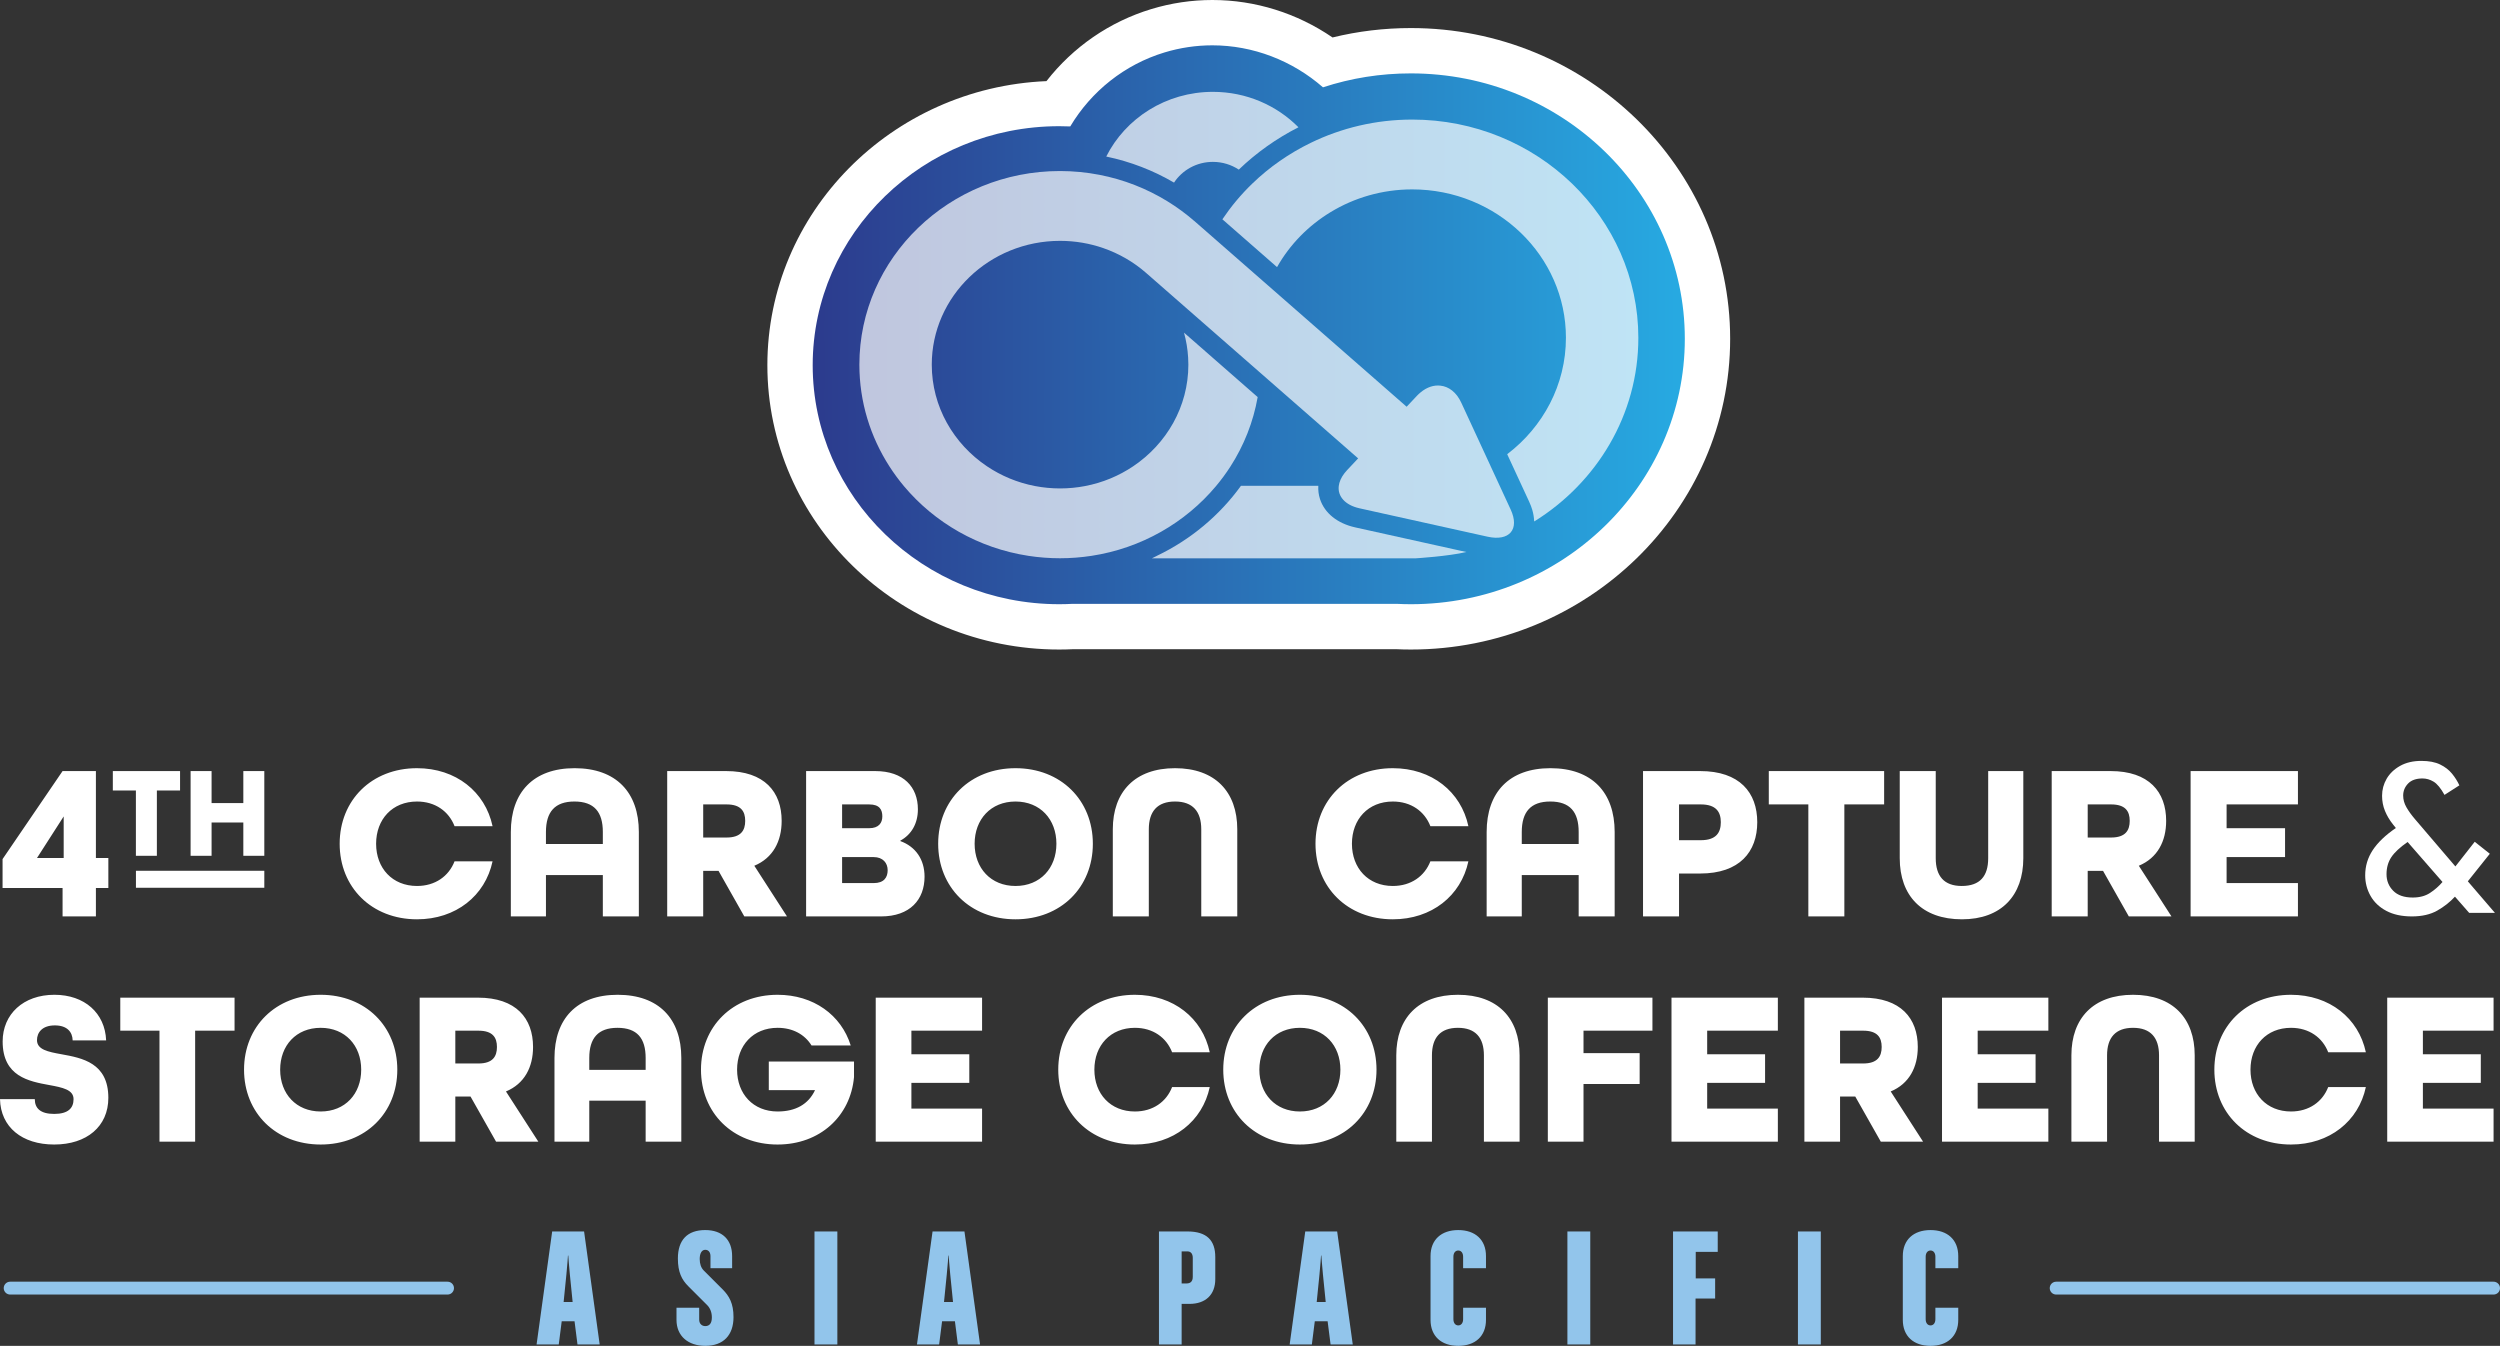
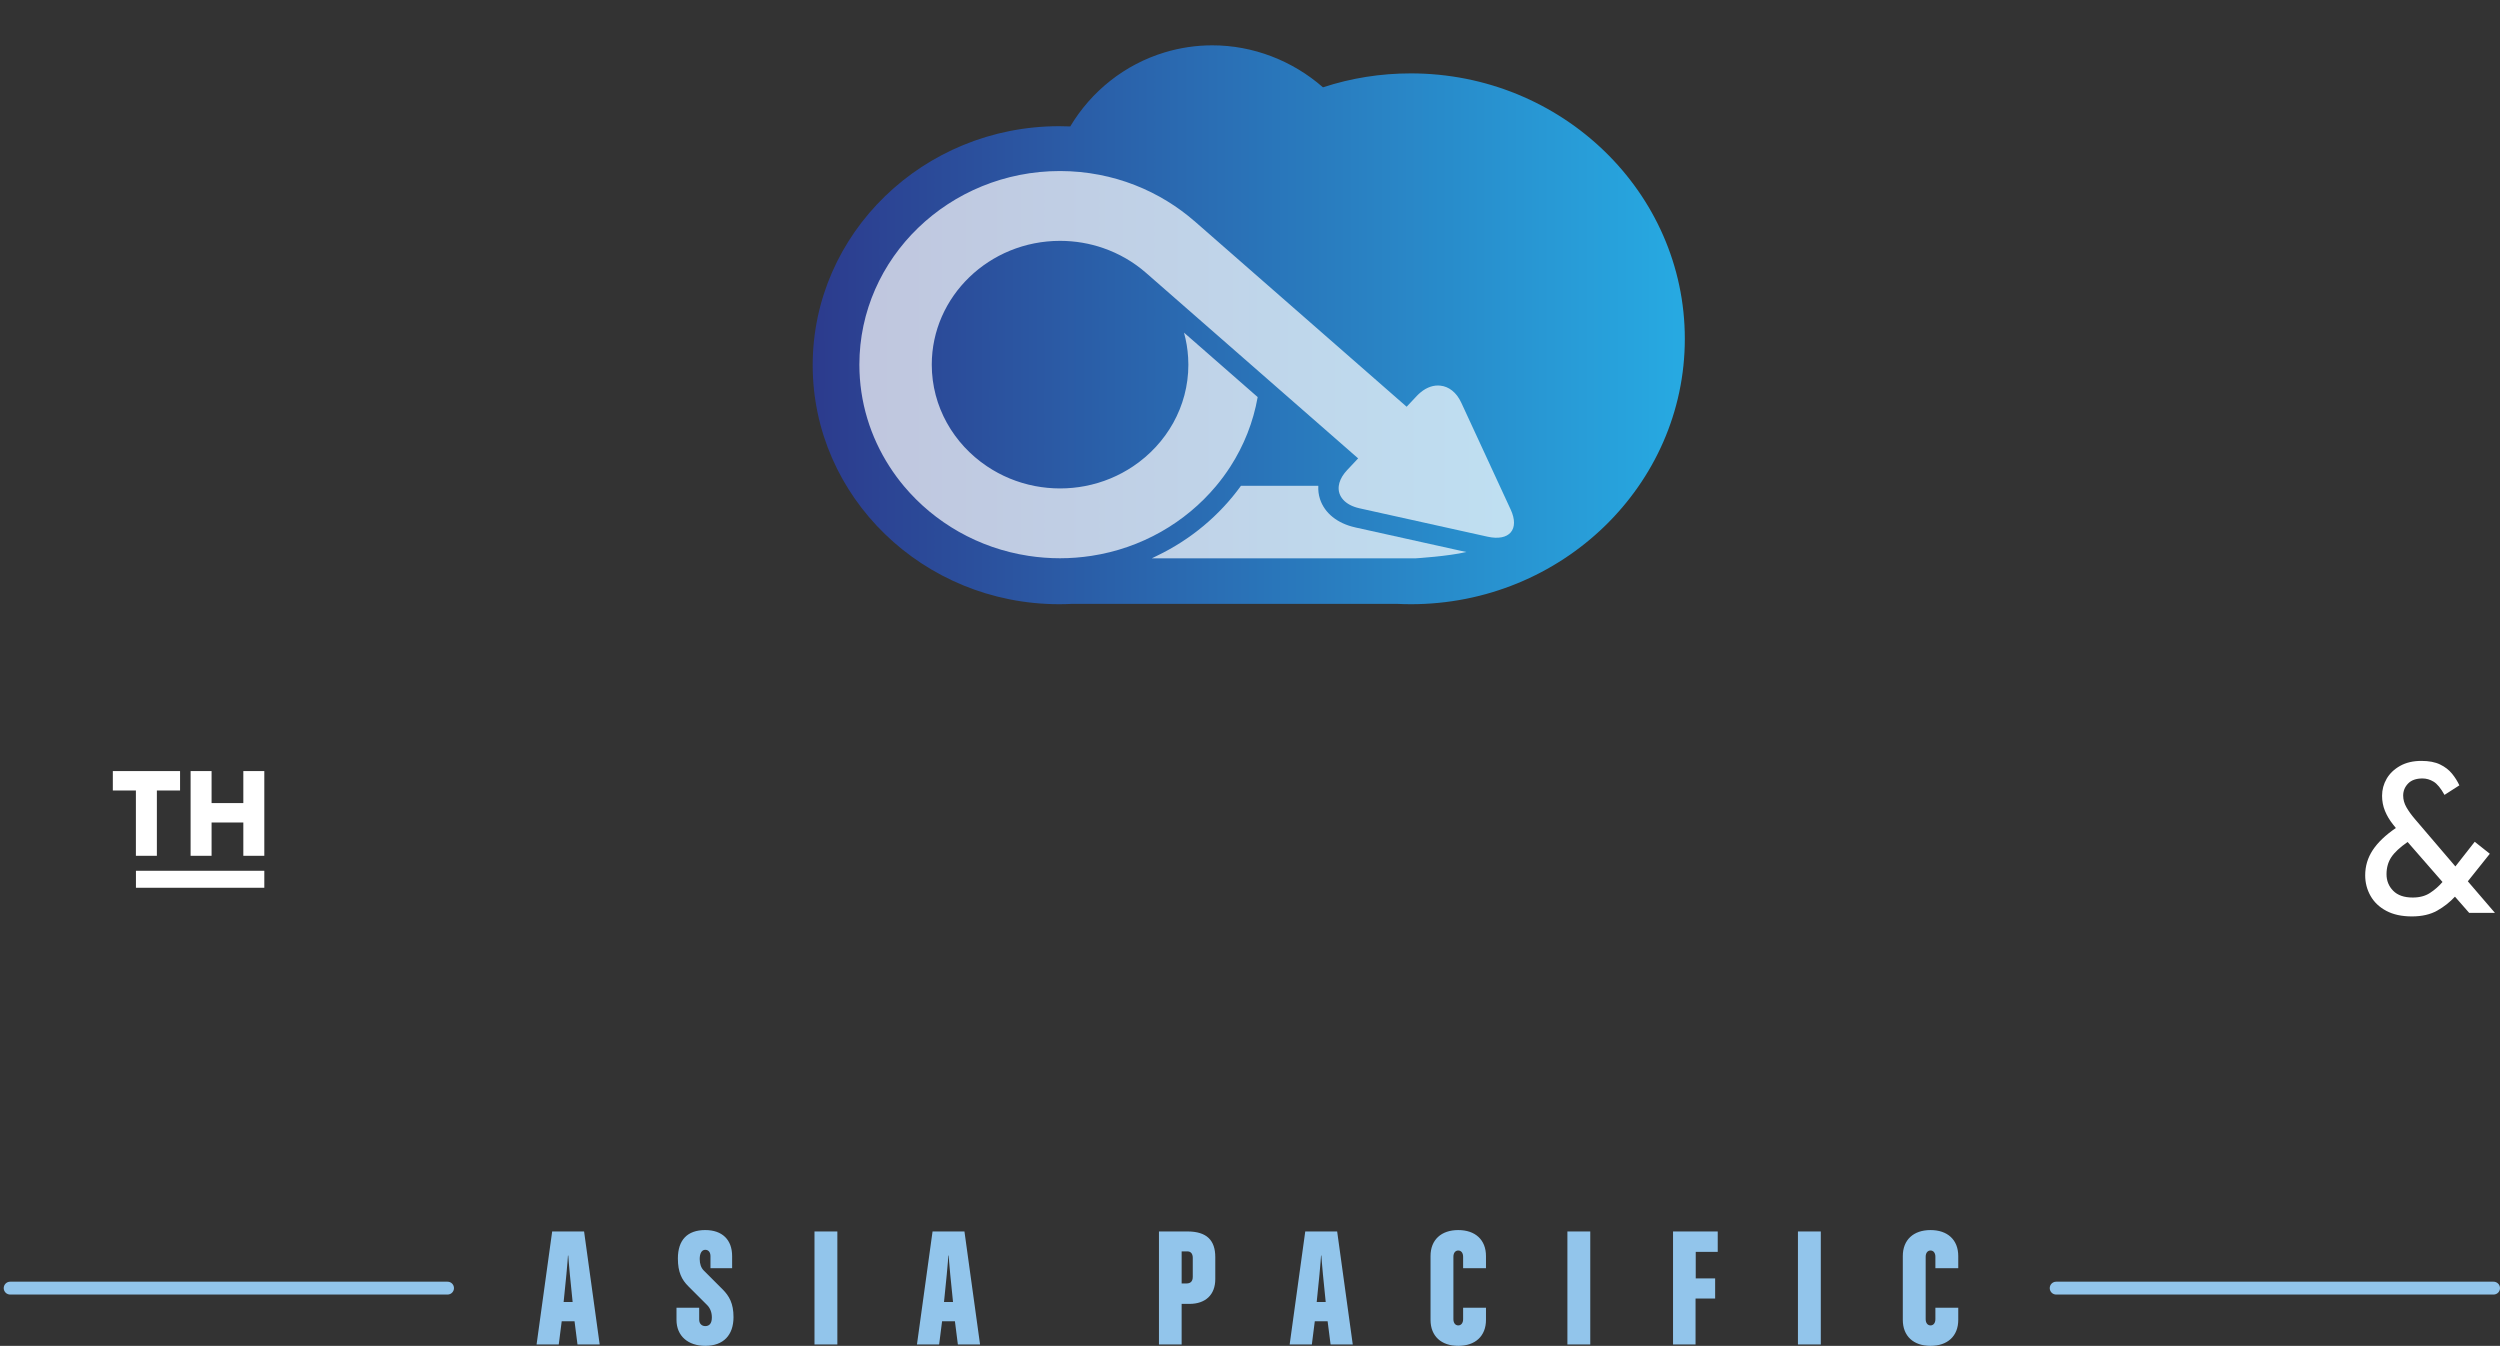
<svg xmlns="http://www.w3.org/2000/svg" id="Layer_1" data-name="Layer 1" version="1.1" viewBox="0 0 800 430.67">
  <rect x="0" y="0" width="800" height="430.67" fill="#333333" stroke="none" />
  <defs>
    <style>
      .cls-1 {
        fill: url(#New_Gradient_Swatch_1);
      }

      .cls-1, .cls-2, .cls-3 {
        stroke-width: 0px;
      }

      .cls-2 {
        fill: #92c5eb;
      }

      .cls-4 {
        opacity: .7;
      }

      .cls-3 {
        fill: #fff;
      }
    </style>
    <linearGradient id="New_Gradient_Swatch_1" data-name="New Gradient Swatch 1" x1="260.062" y1="103.925" x2="539.145" y2="103.925" gradientUnits="userSpaceOnUse">
      <stop offset="0" stop-color="#2c3b8d" />
      <stop offset="1" stop-color="#27aae2" />
      <stop offset="1" stop-color="#1f8bb9" />
      <stop offset="1" stop-color="#166181" />
      <stop offset="1" stop-color="#0e3e53" />
      <stop offset="1" stop-color="#08232e" />
      <stop offset="1" stop-color="#030f15" />
      <stop offset="1" stop-color="#000405" />
      <stop offset="1" stop-color="#000" />
    </linearGradient>
  </defs>
  <g>
-     <path class="cls-3" d="M451.475,207.85c-1.569,0-3.185-.037-4.809-.112h-103.134c-1.552.074-3.09.112-4.577.112-51.499,0-93.397-40.816-93.397-90.987,0-48.835,39.697-88.808,89.306-90.901,8.546-10.945,20.205-19.006,33.543-23.054,6.356-1.929,12.933-2.908,19.547-2.908,13.716,0,27.104,4.212,38.456,11.989,8.138-1.999,16.538-3.01,25.066-3.01,56.339,0,102.174,44.606,102.174,99.435s-45.835,99.436-102.174,99.436Z" />
    <path class="cls-1" d="M451.475,193.346c-1.45,0-2.951-.037-4.467-.112h-103.836c-1.439.074-2.855.112-4.218.112-43.502,0-78.893-34.31-78.893-76.482s35.391-76.483,78.893-76.483c1.175,0,2.352.025,3.528.076,6.744-11.29,17.43-19.813,30.137-23.67,4.989-1.514,10.149-2.282,15.334-2.282,13.015,0,25.625,4.89,35.4,13.44,9.008-2.963,18.426-4.46,28.121-4.46,48.341,0,87.669,38.1,87.669,84.931s-39.328,84.931-87.669,84.931Z" />
    <g class="cls-4">
-       <path class="cls-3" d="M388.128,51.803c3.07,0,5.924.916,8.286,2.475,5.602-5.389,12.036-9.961,19.088-13.547-6.905-6.98-16.619-11.339-27.375-11.339-14.996,0-27.981,8.462-34.127,20.704,7.776,1.623,15.088,4.469,21.693,8.341,2.619-3.982,7.205-6.635,12.434-6.635Z" />
-       <path class="cls-3" d="M451.887,38.266c-11.652,0-22.658,2.686-32.418,7.428-6.971,3.385-13.31,7.81-18.77,13.09-3.579,3.456-6.768,7.28-9.538,11.392l6.864,6.005,10.573,9.25c.011-.019.022-.037.033-.056l.056.049c4.048-7.168,9.965-13.213,17.104-17.545,7.575-4.601,16.526-7.273,26.116-7.273,27.122,0,49.19,21.293,49.19,47.464,0,15.099-7.355,28.564-18.779,37.263l.047.101c-.006.005-.012.01-.018.014l6.994,15.118c.413.892.734,1.743.978,2.554.38,1.305.562,2.505.602,3.595.011-.007.021-.014.032-.021.003.058.009.118.011.175,20.013-12.443,33.304-34.12,33.304-58.753,0-38.516-32.47-69.851-72.38-69.851Z" />
      <path class="cls-3" d="M476.924,149.002l-2.684-5.804-6.649-14.374c-1.527-3.299-3.981-5.138-6.664-5.418-2.084-.24-4.309.464-6.349,2.165-.389.324-.777.674-1.15,1.068l-3.304,3.518-4.806-4.205-34.178-29.903-.844-.74-4.441-3.884-1.522-1.333-12.182-10.658-4.249-3.716-4.354-3.808-.649-.569-.773-.677-.009.009c-2.676-2.327-5.557-4.429-8.608-6.302-6.546-4.014-13.886-6.926-21.748-8.439-4.069-.782-8.272-1.202-12.576-1.202-35.394,0-64.187,27.792-64.187,61.954,0,11.947,3.529,23.104,9.623,32.575,1.417,2.203,2.969,4.315,4.652,6.322,9.776,11.662,23.835,19.846,39.851,22.292,3.278.5,6.638.766,10.061.766,3.424,0,6.784-.267,10.062-.766,16.016-2.446,30.073-10.629,39.849-22.292,1.682-2.007,3.237-4.119,4.654-6.322,4.288-6.665,7.293-14.169,8.702-22.194l-14.502-12.688-7.221-6.32-1.065-.928-.786-.69c.001.005.003.011.004.016l-.003-.003c.708,2.549,1.159,5.204,1.319,7.927.048.764.078,1.532.078,2.304,0,13.467-7.006,25.376-17.677,32.535-4.539,3.047-9.737,5.236-15.35,6.313-2.599.5-5.28.766-8.03.766-2.747,0-5.431-.267-8.029-.766-5.613-1.077-10.809-3.266-15.348-6.313-10.672-7.159-17.677-19.069-17.677-32.535,0-21.842,18.416-39.613,41.053-39.613,4.859,0,9.518.823,13.847,2.324,5.083,1.765,9.705,4.464,13.636,7.892l.196.172,7.563,6.612,1.82,1.591,3.972,3.477,3.308,2.891,6.905,6.037,7.214,6.313,5.6,4.898,6.112,5.346,20.366,17.812,4.846,4.24-2.391,2.544-1.156,1.23c-.292.313-.56.626-.804.939-1.097,1.406-1.694,2.814-1.851,4.144-.193,1.631.297,3.142,1.42,4.374,1.116,1.253,2.877,2.225,5.239,2.748l10.807,2.398.091.019,30.059,6.665c6.998,1.554,10.331-2.354,7.399-8.686l-6.498-14.05Z" />
-       <path class="cls-3" d="M433.667,168.764c-5.696-1.262-9.801-4.564-11.262-9.054-.452-1.383-.626-2.816-.542-4.254h-24.756c-6.85,9.49-16.109,17.243-26.925,22.418h.022c-.615.307-1.386.69-1.591.787h84.452s10.473-.649,16.185-2.021l-1.903-.411-33.681-7.465Z" />
+       <path class="cls-3" d="M433.667,168.764c-5.696-1.262-9.801-4.564-11.262-9.054-.452-1.383-.626-2.816-.542-4.254h-24.756c-6.85,9.49-16.109,17.243-26.925,22.418c-.615.307-1.386.69-1.591.787h84.452s10.473-.649,16.185-2.021l-1.903-.411-33.681-7.465Z" />
    </g>
  </g>
  <g>
-     <path class="cls-3" d="M763.91,365.33h34.033v-10.567h-22.619v-8.246h18.533v-9.159h-18.533v-7.538h22.619v-10.571h-34.033v46.081ZM733.119,366.247c12.332,0,21.631-7.468,23.956-18.389h-12.048c-1.831,4.72-6.131,7.818-11.908,7.818-7.822,0-12.966-5.637-12.966-13.385,0-7.752,5.143-13.389,12.966-13.389,5.777,0,10.077,3.103,11.908,7.822h12.048c-2.325-10.921-11.624-18.393-23.956-18.393-14.377,0-24.524,10.147-24.524,23.96,0,13.809,10.147,23.956,24.524,23.956M662.847,365.33h11.414v-27.618c0-5.637,2.679-8.81,8.316-8.81s8.312,3.172,8.312,8.81v27.618h11.414v-27.618c0-11.908-7.045-19.381-19.726-19.381-12.686,0-19.73,7.472-19.73,19.381v27.618ZM621.444,365.33h34.033v-10.567h-22.619v-8.246h18.529v-9.159h-18.529v-7.538h22.619v-10.571h-34.033v46.081ZM588.818,340.316v-10.497h7.398c4.58,0,5.921,2.185,5.921,5.213s-1.341,5.283-5.921,5.283h-7.398ZM577.404,365.33h11.414v-14.443h4.864l8.172,14.443h13.529l-10.357-16.064c5.917-2.465,8.666-7.752,8.666-14.233,0-9.159-5.423-15.784-17.615-15.784h-18.673v46.081ZM534.878,365.33h34.037v-10.567h-22.619v-8.246h18.529v-9.159h-18.529v-7.538h22.619v-10.571h-34.037v46.081ZM495.306,365.33h11.418v-18.459h17.965v-9.867h-17.965v-7.184h22.055v-10.571h-33.474v46.081ZM446.81,365.33h11.414v-27.618c0-5.637,2.679-8.81,8.316-8.81s8.312,3.172,8.312,8.81v27.618h11.418v-27.618c0-11.908-7.049-19.381-19.73-19.381-12.686,0-19.73,7.472-19.73,19.381v27.618ZM415.961,355.676c-7.822,0-12.966-5.637-12.966-13.385,0-7.752,5.143-13.389,12.966-13.389s12.966,5.637,12.966,13.389c0,7.748-5.143,13.385-12.966,13.385M415.961,366.247c14.373,0,24.52-10.147,24.52-23.956,0-13.813-10.147-23.96-24.52-23.96s-24.52,10.147-24.52,23.96c0,13.809,10.147,23.956,24.52,23.956M363.165,366.247c12.328,0,21.631-7.468,23.956-18.389h-12.048c-1.831,4.72-6.131,7.818-11.908,7.818-7.822,0-12.966-5.637-12.966-13.385,0-7.752,5.143-13.389,12.966-13.389,5.777,0,10.077,3.103,11.908,7.822h12.048c-2.325-10.921-11.628-18.393-23.956-18.393-14.377,0-24.524,10.147-24.524,23.96,0,13.809,10.147,23.956,24.524,23.956M280.232,365.33h34.033v-10.567h-22.619v-8.246h18.529v-9.159h-18.529v-7.538h22.619v-10.571h-34.033v46.081ZM248.832,366.247c13.529,0,23.322-9.02,24.45-21.561v-5.004h-27.269v9.159h14.797c-2.115,4.51-6.201,6.835-11.978,6.835-7.822,0-12.966-5.637-12.966-13.385,0-7.752,5.143-13.389,12.966-13.389,4.864,0,8.666,2.115,10.851,5.637h12.542c-3.028-9.723-11.908-16.208-23.392-16.208-14.373,0-24.52,10.147-24.52,23.96,0,13.809,10.147,23.956,24.52,23.956M188.567,342.361v-3.806c0-6.341,2.819-9.653,9.02-9.653,6.271,0,9.02,3.312,9.02,9.653v3.806h-18.039ZM177.433,365.33h11.135v-13.106h18.039v13.106h11.414v-26.775c0-12.542-7.188-20.224-20.364-20.224-13.106,0-20.224,7.682-20.224,20.224v26.775ZM145.704,340.316v-10.497h7.398c4.58,0,5.921,2.185,5.921,5.213s-1.341,5.283-5.921,5.283h-7.398ZM134.289,365.33h11.414v-14.443h4.864l8.172,14.443h13.529l-10.357-16.064c5.917-2.465,8.666-7.752,8.666-14.233,0-9.159-5.423-15.784-17.615-15.784h-18.673v46.081ZM102.618,355.676c-7.822,0-12.966-5.637-12.966-13.385,0-7.752,5.143-13.389,12.966-13.389s12.966,5.637,12.966,13.389c0,7.748-5.143,13.385-12.966,13.385M102.618,366.247c14.373,0,24.52-10.147,24.52-23.956,0-13.813-10.147-23.96-24.52-23.96-14.377,0-24.524,10.147-24.524,23.96,0,13.809,10.147,23.956,24.524,23.956M51.031,365.33h11.414v-35.51h12.612v-10.571h-36.568v10.571h12.542v35.51ZM17.335,366.247c10.427,0,17.335-5.777,17.335-14.937,0-11.204-8.386-12.756-15.011-13.953-4.296-.774-7.822-1.481-7.822-4.51,0-2.395,1.621-4.72,5.707-4.72,3.946,0,5.637,2.111,5.707,4.79h10.711c-.35-8.736-6.905-14.587-16.558-14.587-9.933,0-16.558,6.201-16.558,14.941,0,11.204,8.386,12.752,14.937,13.949,4.23.778,7.752,1.481,7.752,4.51,0,2.889-1.761,4.724-6.201,4.724s-6.201-1.835-6.201-4.724H0c.214,8.95,7.049,14.517,17.335,14.517" />
    <path class="cls-2" d="M797.943,414.258h-139.968c-1.136,0-2.057-.921-2.057-2.057s.921-2.057,2.057-2.057h139.968c1.136,0,2.057.921,2.057,2.057s-.921,2.057-2.057,2.057Z" />
  </g>
  <g>
    <g>
      <path class="cls-3" d="M798.378,292.115l-8.672-10.096,7.038-8.815-4.834-3.837-6.185,7.892-12.94-15.144c-1.137-1.326-2.05-2.596-2.736-3.802-.689-1.21-1.032-2.452-1.032-3.733,0-1.469.521-2.75,1.567-3.841,1.039-1.088,2.582-1.634,4.618-1.634,1.231,0,2.417.346,3.558,1.032,1.133.686,2.298,2.095,3.481,4.229l4.764-3.057c-.619-1.326-1.413-2.585-2.382-3.768-.972-1.186-2.239-2.155-3.802-2.914-1.564-.759-3.558-1.14-5.971-1.14-2.655,0-4.932.535-6.828,1.602-1.893,1.067-3.327,2.442-4.299,4.121-.972,1.683-1.459,3.498-1.459,5.44,0,1.707.311,3.316.927,4.834.616,1.518,1.49,2.987,2.631,4.408l.854,1.067c-3.32,2.274-5.786,4.632-7.395,7.073-1.613,2.442-2.417,5.132-2.417,8.07,0,2.368.57,4.562,1.707,6.577,1.137,2.011,2.816,3.61,5.048,4.796,2.228,1.186,4.95,1.777,8.175,1.777,3.222,0,5.922-.616,8.102-1.847,2.183-1.231,4.079-2.725,5.691-4.478l4.548,5.188h8.245ZM777.585,285.752c-1.494.972-3.33,1.459-5.51,1.459-2.75,0-4.834-.721-6.255-2.169-1.424-1.445-2.134-3.211-2.134-5.296s.511-3.897,1.529-5.44c1.018-1.539,2.76-3.162,5.223-4.869l11.163,12.796c-1.186,1.378-2.522,2.547-4.016,3.519" />
-       <path class="cls-3" d="M700.994,293.255h34.348v-10.666h-22.829v-8.322h18.705v-9.246h-18.705v-7.608h22.829v-10.669h-34.348v46.511ZM668.066,268.009v-10.596h7.469c4.621,0,5.971,2.204,5.971,5.261s-1.35,5.335-5.971,5.335h-7.469ZM656.546,293.255h11.519v-14.58h4.908l8.249,14.58h13.653l-10.453-16.214c5.975-2.491,8.749-7.825,8.749-14.367,0-9.246-5.478-15.931-17.781-15.931h-18.845v46.511ZM627.827,294.179c12.59,0,19.632-7.608,19.632-19.555v-27.88h-11.24v27.88c0,5.758-2.631,8.889-8.462,8.889-5.688,0-8.322-3.201-8.322-8.889v-27.88h-11.519v27.88c0,12.016,7.112,19.555,19.912,19.555M578.67,293.255h11.523v-35.842h12.73v-10.669h-36.909v10.669h12.656v35.842ZM537.291,268.863v-11.449h6.968c4.908,0,6.402,2.417,6.402,5.688,0,3.344-1.494,5.761-6.402,5.761h-6.968ZM525.768,293.255h11.523v-13.727h6.755c12.66,0,18.278-6.968,18.278-16.427s-5.618-16.357-18.278-16.357h-18.278v46.511ZM486.966,270.07v-3.837c0-6.402,2.847-9.746,9.106-9.746,6.328,0,9.102,3.344,9.102,9.746v3.837h-18.208ZM475.73,293.255h11.236v-13.227h18.208v13.227h11.519v-27.023c0-12.66-7.252-20.412-20.552-20.412-13.227,0-20.412,7.752-20.412,20.412v27.023ZM445.706,294.179c12.446,0,21.832-7.539,24.179-18.561h-12.16c-1.851,4.764-6.188,7.895-12.02,7.895-7.895,0-13.087-5.691-13.087-13.513s5.191-13.513,13.087-13.513c5.831,0,10.169,3.131,12.02,7.895h12.16c-2.347-11.023-11.733-18.561-24.179-18.561-14.507,0-24.749,10.239-24.749,24.179s10.243,24.179,24.749,24.179M356.1,293.255h11.519v-27.877c0-5.691,2.704-8.892,8.392-8.892,5.691,0,8.392,3.201,8.392,8.892v27.877h11.523v-27.877c0-12.02-7.112-19.558-19.915-19.558-12.8,0-19.912,7.539-19.912,19.558v27.877ZM324.963,283.513c-7.892,0-13.083-5.691-13.083-13.513s5.191-13.513,13.083-13.513c7.895,0,13.087,5.691,13.087,13.513s-5.191,13.513-13.087,13.513M324.963,294.179c14.51,0,24.749-10.239,24.749-24.179s-10.239-24.179-24.749-24.179c-14.507,0-24.746,10.239-24.746,24.179s10.239,24.179,24.746,24.179M269.472,282.59v-8.322h10.099c2.987,0,4.481,1.92,4.481,4.194,0,2.277-1.14,4.128-4.481,4.128h-10.099ZM269.472,265.022v-7.608h8.675c3.344,0,4.198,1.707,4.198,3.841,0,2.06-1.137,3.768-4.198,3.768h-8.675ZM257.953,293.255h23.966c9.316,0,13.937-5.405,13.937-12.73,0-5.475-2.844-9.602-7.748-11.38v-.143c3.554-1.917,5.618-5.475,5.618-10.026,0-7.112-4.555-12.233-13.657-12.233h-22.115v46.511ZM225.024,268.009v-10.596h7.469c4.621,0,5.971,2.204,5.971,5.261s-1.35,5.335-5.971,5.335h-7.469ZM213.505,293.255h11.519v-14.58h4.908l8.249,14.58h13.657l-10.456-16.214c5.975-2.491,8.749-7.825,8.749-14.367,0-9.246-5.478-15.931-17.781-15.931h-18.845v46.511ZM174.703,270.07v-3.837c0-6.402,2.844-9.746,9.102-9.746,6.328,0,9.102,3.344,9.102,9.746v3.837h-18.204ZM163.467,293.255h11.236v-13.227h18.204v13.227h11.523v-27.023c0-12.66-7.255-20.412-20.555-20.412-13.227,0-20.408,7.752-20.408,20.412v27.023ZM133.443,294.179c12.443,0,21.832-7.539,24.179-18.561h-12.163c-1.847,4.764-6.185,7.895-12.016,7.895-7.895,0-13.087-5.691-13.087-13.513s5.191-13.513,13.087-13.513c5.831,0,10.169,3.131,12.016,7.895h12.163c-2.347-11.023-11.736-18.561-24.179-18.561-14.51,0-24.749,10.239-24.749,24.179s10.239,24.179,24.749,24.179M11.843,274.551l8.536-13.296v13.296h-8.536ZM20.022,293.255h10.666v-9.102h3.984v-9.602h-3.984v-27.807h-10.666L.821,274.908v9.246h19.201v9.102Z" />
    </g>
    <path class="cls-3" d="M60.991,273.855h6.713v-10.655h10.162v10.655h6.713v-27.111h-6.713v10.243h-10.162v-10.243h-6.713v27.111ZM43.486,273.855h6.713v-20.898h7.42v-6.213h-21.514v6.213h7.381v20.898Z" />
    <rect class="cls-3" x="43.501" y="278.648" width="41.079" height="5.436" />
  </g>
  <path class="cls-2" d="M143.216,414.258H3.249c-1.136,0-2.057-.921-2.057-2.057s.921-2.057,2.057-2.057h139.968c1.136,0,2.057.921,2.057,2.057s-.921,2.057-2.057,2.057Z" />
  <path class="cls-2" d="M626.641,422.354v-3.884h-7.316v3.662c0,1.276-.667,2-1.555,2-.889,0-1.555-.724-1.555-2v-19.973c0-1.28.667-2,1.555-2.0.889,0,1.555.72,1.555,2v3.662h7.316v-3.884c0-5.213-3.436-8.316-8.871-8.316s-8.871,3.103-8.871,8.316v20.417c0,5.213,3.436,8.316,8.871,8.316s8.871-3.103,8.871-8.316M582.658,394.065h-7.316v36.161h7.316v-36.161ZM549.674,400.604v-6.538h-14.303v36.161h7.205v-14.702h6.267v-6.427h-6.209v-8.493h7.04ZM508.884,394.065h-7.316v36.161h7.316v-36.161ZM475.514,422.354v-3.884h-7.316v3.662c0,1.276-.667,2-1.555,2-.889,0-1.555-.724-1.555-2v-19.973c0-1.28.667-2,1.555-2.0.889,0,1.555.72,1.555,2v3.662h7.316v-3.884c0-5.213-3.436-8.316-8.871-8.316s-8.871,3.103-8.871,8.316v20.417c0,5.213,3.436,8.316,8.871,8.316s8.871-3.103,8.871-8.316M424.227,416.643h-2.884l.889-8.826c.276-2.609.498-6.049.498-6.049h.111s.222,3.44.498,6.049l.889,8.826ZM432.881,430.226l-4.991-36.161h-10.209l-4.991,36.161h7.102l.942-7.431h4.102l.946,7.431h7.098ZM381.685,408.599c0,1.44-.724,2.107-2,2.107h-1.559v-10.266h1.835c1.058,0,1.724.72,1.724,2.053v6.106ZM388.89,409.319v-7.049c0-5.378-2.716-8.205-8.929-8.205h-9.094v36.161h7.258v-12.982h2.502c5.102,0,8.262-2.88,8.262-7.925M304.965,416.643h-2.884l.885-8.826c.28-2.609.502-6.049.502-6.049h.111s.222,3.44.498,6.049l.889,8.826ZM313.618,430.226l-4.995-36.161h-10.205l-4.991,36.161h7.098l.942-7.431h4.107l.942,7.431h7.102ZM267.953,394.065h-7.316v36.161h7.316v-36.161ZM234.722,421.466c0-4.382-1.387-6.769-3.493-8.876l-6.045-6.049c-.835-.831-1.28-2.107-1.28-3.662,0-1.72.613-2.942,1.778-2.942,1.115,0,1.671.889,1.671,2.053v3.831h6.925v-3.884c0-5.213-3.156-8.316-8.596-8.316-5.769,0-8.76,3.214-8.76,9.09,0,4.386,1.222,6.773,3.325,8.88l6.049,6.049c1.0 1,1.498,2.387,1.498,3.938,0,1.889-.774,2.777-2.111,2.777-1.053,0-1.942-.724-1.942-2.053v-3.831h-7.263v3.884c0,5.213,3.769,8.316,9.205,8.316,5.826,0,9.04-3.436,9.04-9.205M183.242,416.643h-2.884l.889-8.826c.276-2.609.498-6.049.498-6.049h.111s.222,3.44.498,6.049l.889,8.826ZM191.896,430.226l-4.991-36.161h-10.209l-4.991,36.161h7.098l.946-7.431h4.102l.942,7.431h7.102Z" />
</svg>